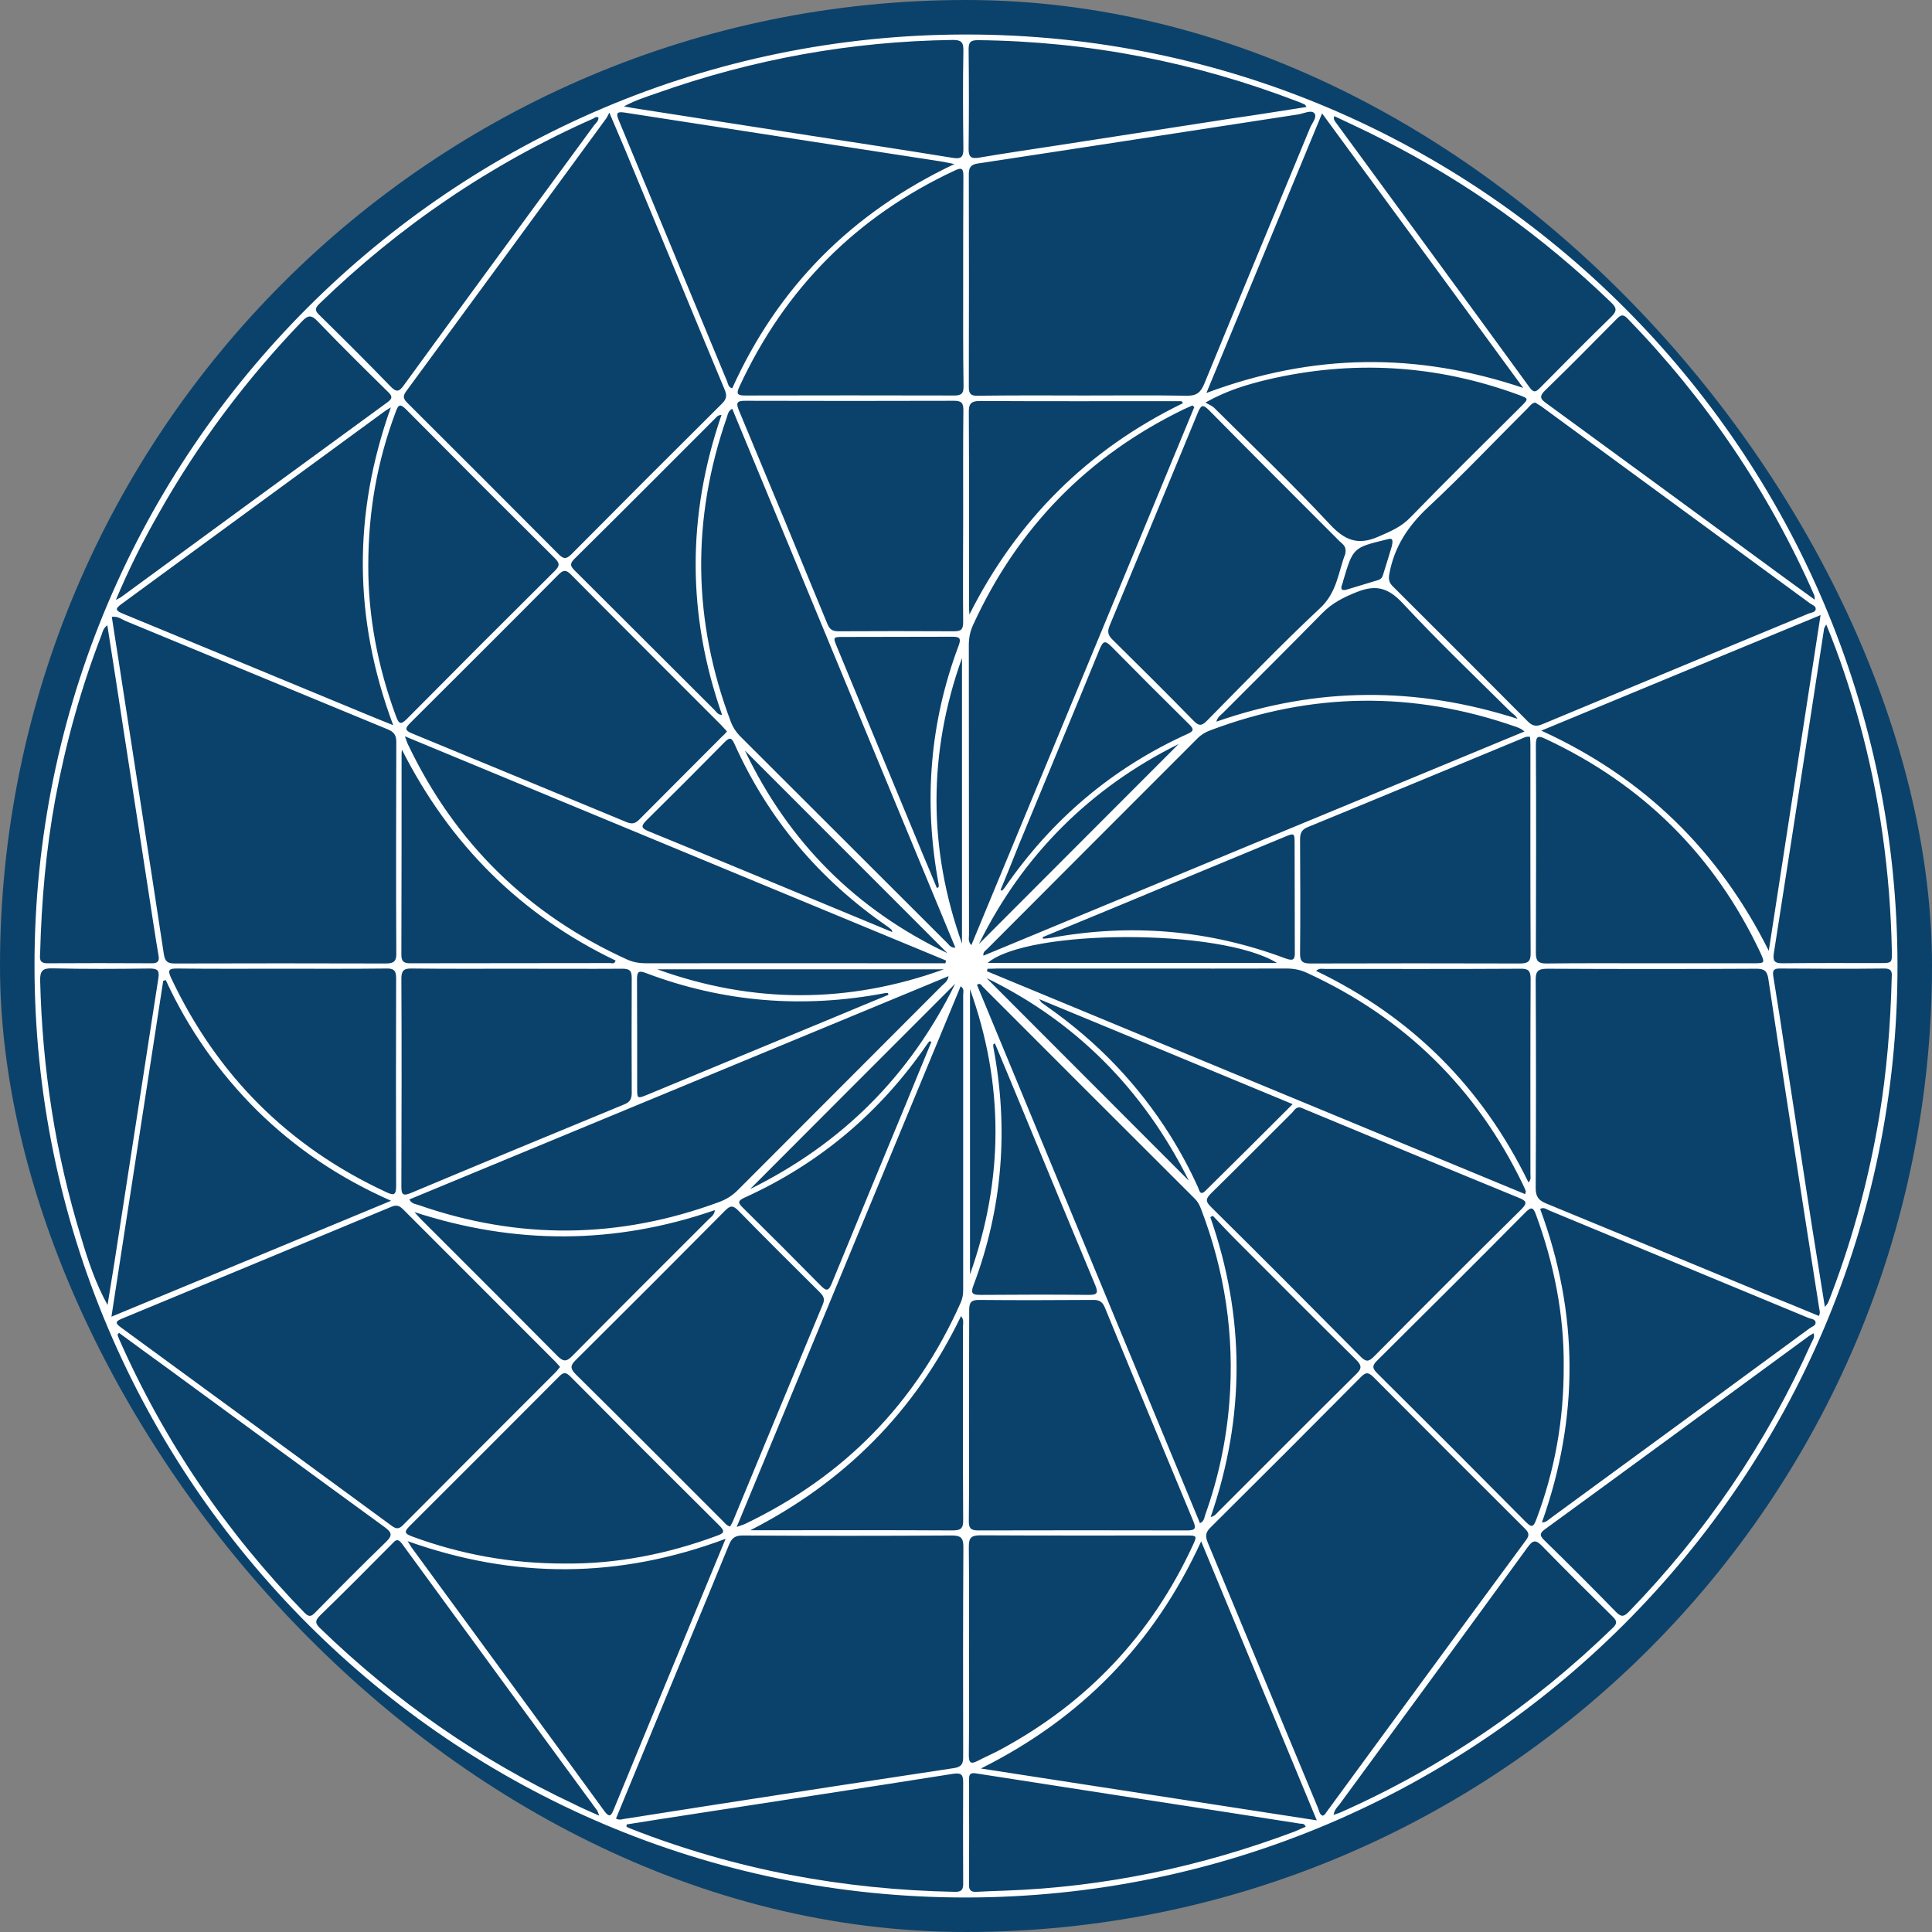
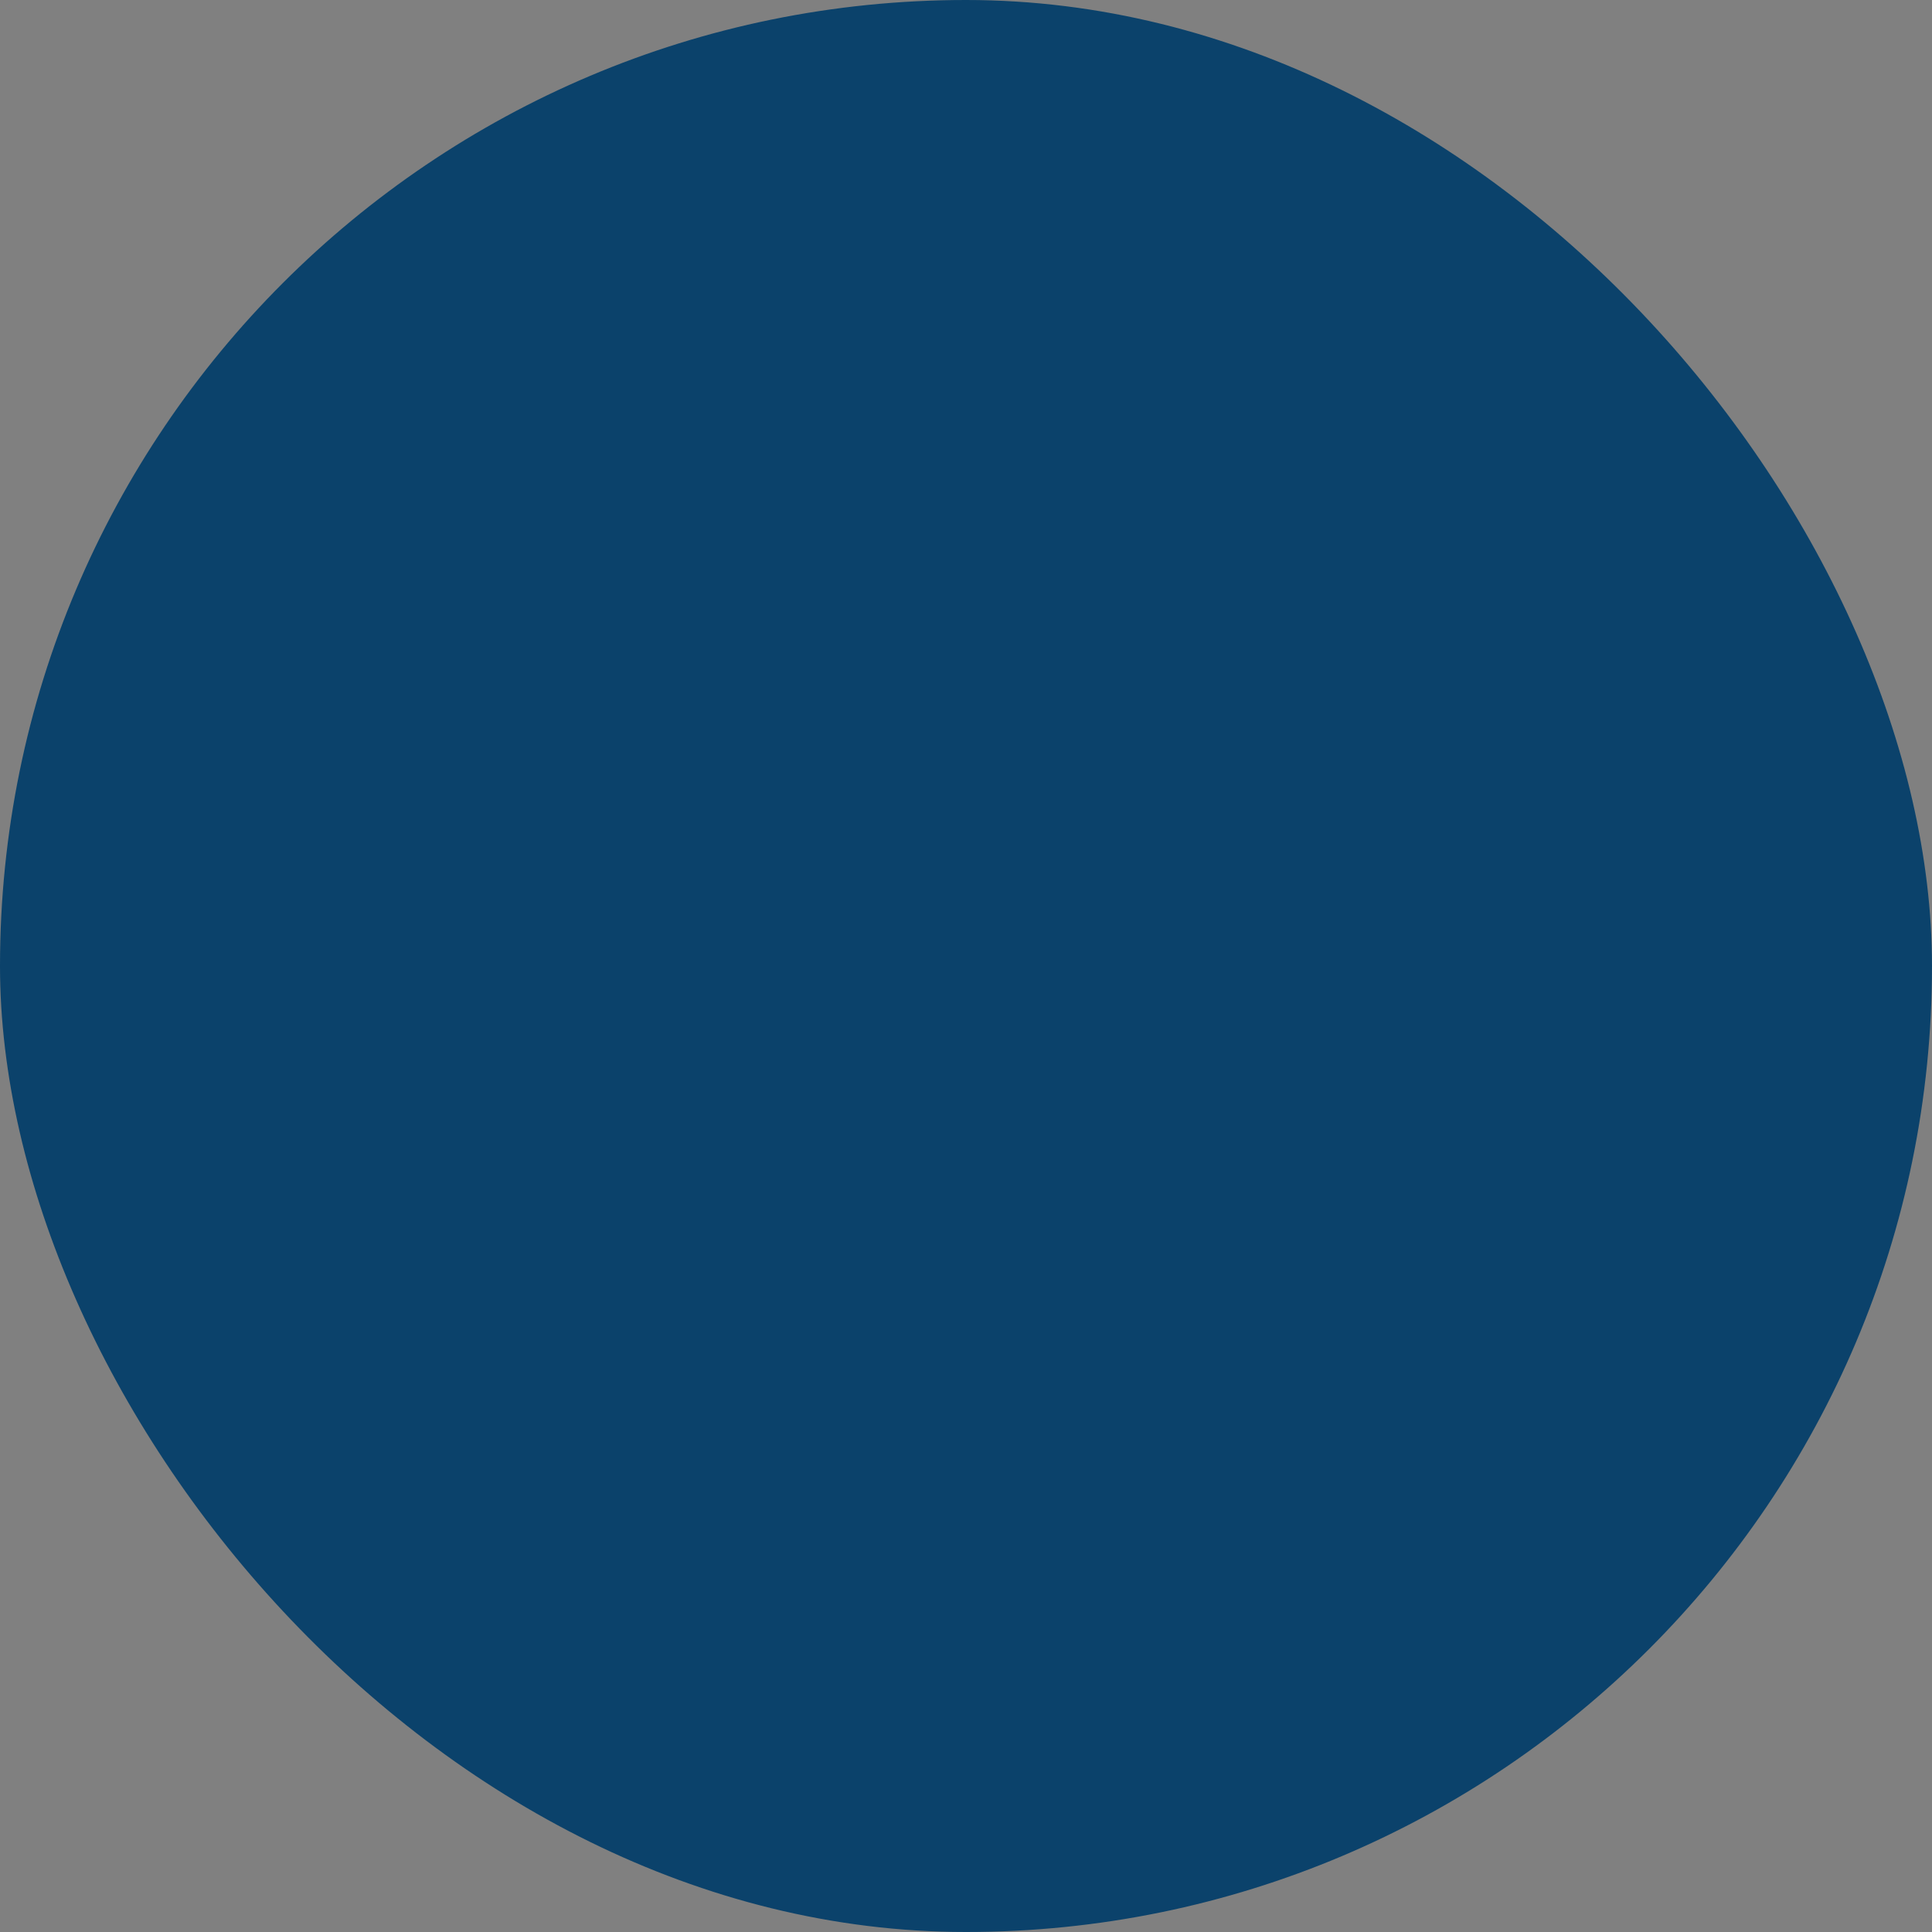
<svg xmlns="http://www.w3.org/2000/svg" width="56" height="56" viewBox="0 0 56 56" fill="none">
  <rect x="0" y="0" width="56" height="56" fill="#808080" stroke="none" />
  <rect width="56" height="56" rx="28" fill="#0B426B" />
  <g clip-path="url(#clip0_1302_3166)">
-     <path d="M27.997 55C13.136 55.006 1.006 42.881 1 27.994C0.994 13.108 13.118 0.994 28.02 1C42.898 1.006 55 13.119 55 28.006C55 42.875 42.882 54.989 27.997 55ZM17.854 52.713C17.956 52.764 18.018 52.735 18.08 52.724C18.972 52.583 19.858 52.447 20.75 52.306C23.047 51.95 25.35 51.595 27.647 51.25C27.867 51.216 27.918 51.132 27.918 50.928C27.913 48.895 27.913 46.868 27.924 44.835C27.924 44.575 27.845 44.507 27.591 44.507C25.57 44.519 23.549 44.519 21.529 44.507C21.32 44.507 21.218 44.569 21.134 44.767C20.439 46.472 19.728 48.167 19.028 49.867C18.639 50.815 18.249 51.758 17.854 52.713ZM3.241 17.88C3.297 18.236 3.348 18.586 3.405 18.936C3.85 21.839 4.308 24.741 4.748 27.65C4.782 27.87 4.855 27.927 5.07 27.927C7.107 27.921 9.151 27.921 11.188 27.927C11.42 27.927 11.493 27.859 11.487 27.627C11.476 25.588 11.482 23.544 11.487 21.506C11.487 21.302 11.414 21.212 11.233 21.138C8.699 20.094 6.17 19.043 3.636 17.998C3.517 17.942 3.41 17.857 3.241 17.88ZM17.662 3.265C17.617 3.355 17.6 3.389 17.583 3.417C15.647 6.06 13.711 8.709 11.77 11.346C11.651 11.51 11.713 11.583 11.826 11.696C13.282 13.147 14.739 14.604 16.189 16.061C16.336 16.214 16.421 16.208 16.567 16.061C18.018 14.599 19.468 13.147 20.93 11.696C21.072 11.555 21.072 11.447 20.998 11.278C20.033 8.968 19.079 6.647 18.119 4.338C17.978 4.004 17.837 3.671 17.662 3.265ZM52.72 38.143C52.77 38.052 52.742 37.99 52.731 37.928C52.59 37.036 52.454 36.149 52.313 35.257C51.958 32.964 51.602 30.677 51.258 28.384C51.224 28.147 51.145 28.079 50.908 28.079C48.887 28.09 46.866 28.09 44.846 28.079C44.563 28.079 44.507 28.169 44.513 28.429C44.524 30.434 44.524 32.433 44.513 34.438C44.513 34.686 44.597 34.794 44.818 34.884C46.951 35.759 49.085 36.646 51.218 37.527C51.721 37.73 52.223 37.934 52.72 38.143ZM38.332 52.628C38.4 52.617 38.422 52.56 38.451 52.521C40.375 49.895 42.3 47.263 44.236 44.637C44.36 44.473 44.287 44.394 44.18 44.287C42.723 42.836 41.267 41.379 39.817 39.922C39.67 39.775 39.591 39.763 39.444 39.916C37.993 41.379 36.543 42.83 35.081 44.281C34.945 44.417 34.934 44.524 35.002 44.699C36.074 47.274 37.136 49.85 38.208 52.419C38.236 52.492 38.247 52.589 38.332 52.628ZM16.234 39.622C16.183 39.566 16.144 39.515 16.099 39.47C14.631 38.001 13.164 36.533 11.696 35.065C11.595 34.963 11.515 34.912 11.357 34.974C8.75 36.059 6.142 37.143 3.534 38.222C3.325 38.306 3.348 38.363 3.512 38.481C6.131 40.396 8.744 42.31 11.352 44.225C11.482 44.321 11.561 44.326 11.679 44.208C13.152 42.728 14.626 41.254 16.099 39.78C16.15 39.73 16.183 39.679 16.234 39.622ZM31.44 11.464C32.428 11.464 33.416 11.453 34.398 11.47C34.68 11.476 34.799 11.38 34.906 11.126C35.922 8.652 36.949 6.184 37.971 3.711C38.027 3.569 38.191 3.394 38.095 3.281C38.005 3.18 37.796 3.287 37.638 3.315C34.539 3.79 31.446 4.27 28.347 4.738C28.155 4.767 28.082 4.84 28.082 5.043C28.087 7.105 28.087 9.16 28.082 11.222C28.082 11.425 28.15 11.476 28.341 11.47C29.374 11.459 30.407 11.459 31.44 11.464ZM44.501 11.668C44.394 11.685 44.343 11.769 44.276 11.837C43.316 12.792 42.385 13.78 41.397 14.7C40.816 15.243 40.42 15.841 40.274 16.615C40.24 16.784 40.257 16.886 40.381 17.005C41.685 18.303 42.989 19.608 44.287 20.913C44.422 21.048 44.53 21.065 44.705 20.992C47.279 19.919 49.852 18.851 52.426 17.784C52.499 17.756 52.618 17.75 52.629 17.66C52.641 17.564 52.528 17.535 52.466 17.49C49.869 15.587 47.267 13.678 44.671 11.775C44.609 11.741 44.558 11.702 44.501 11.668ZM27.404 27.921C27.41 27.893 27.416 27.87 27.422 27.842C22.212 25.684 17.002 23.527 11.736 21.342C11.787 21.472 11.798 21.528 11.826 21.579C13.186 24.431 15.303 26.509 18.182 27.814C18.357 27.893 18.537 27.921 18.729 27.921C21.388 27.915 24.046 27.921 26.705 27.921C26.936 27.921 27.168 27.921 27.404 27.921ZM21.354 44.259C21.483 44.214 21.54 44.197 21.591 44.174C24.458 42.802 26.552 40.673 27.845 37.759C27.896 37.646 27.918 37.527 27.918 37.403C27.918 34.545 27.918 31.688 27.918 28.83C27.918 28.757 27.958 28.666 27.845 28.587C25.689 33.8 23.532 38.995 21.354 44.259ZM21.224 11.848C21.105 11.911 21.094 12.018 21.066 12.103C20.039 15.056 20.078 17.998 21.184 20.924C21.241 21.076 21.326 21.206 21.438 21.325C23.448 23.33 25.452 25.334 27.461 27.339C27.512 27.39 27.557 27.475 27.692 27.469C25.531 22.245 23.38 17.05 21.224 11.848ZM44.191 21.201C44.129 21.161 44.106 21.138 44.084 21.127C44.022 21.099 43.965 21.071 43.903 21.054C40.951 20.026 38.01 20.065 35.087 21.167C34.945 21.218 34.821 21.291 34.708 21.404C32.676 23.437 30.644 25.47 28.612 27.509C28.567 27.554 28.488 27.588 28.505 27.701C33.726 25.532 38.936 23.375 44.191 21.201ZM34.782 44.151C34.906 44.095 34.906 43.988 34.934 43.908C35.312 42.852 35.544 41.768 35.634 40.644C35.786 38.713 35.504 36.844 34.81 35.036C34.77 34.929 34.72 34.833 34.635 34.748C32.58 32.699 30.526 30.643 28.477 28.593C28.443 28.559 28.409 28.474 28.319 28.548C30.475 33.749 32.626 38.95 34.782 44.151ZM27.495 28.294C22.268 30.456 17.07 32.614 11.866 34.766C11.933 34.895 12.035 34.895 12.12 34.924C15.043 35.946 17.95 35.912 20.851 34.839C21.06 34.76 21.23 34.653 21.388 34.494C23.358 32.518 25.333 30.547 27.303 28.57C27.371 28.503 27.467 28.452 27.495 28.294ZM28.624 28.079C28.618 28.102 28.612 28.13 28.607 28.152C33.805 30.304 39.004 32.461 44.208 34.613C44.219 34.556 44.23 34.54 44.225 34.523C44.197 34.455 44.168 34.382 44.135 34.319C42.785 31.529 40.703 29.497 37.892 28.203C37.7 28.113 37.508 28.073 37.294 28.073C34.494 28.079 31.694 28.073 28.9 28.073C28.804 28.079 28.714 28.079 28.624 28.079ZM34.618 11.798C34.601 11.781 34.579 11.769 34.562 11.752C34.477 11.792 34.392 11.826 34.308 11.866C31.531 13.215 29.499 15.293 28.212 18.1C28.121 18.292 28.082 18.484 28.082 18.699C28.087 21.5 28.082 24.301 28.087 27.102C28.087 27.187 28.054 27.288 28.155 27.396C30.317 22.189 32.468 16.993 34.618 11.798ZM27.918 14.966C27.918 13.944 27.913 12.916 27.924 11.894C27.924 11.69 27.879 11.617 27.659 11.617C25.638 11.623 23.623 11.623 21.602 11.617C21.388 11.617 21.32 11.651 21.41 11.877C22.274 13.944 23.132 16.016 23.984 18.089C24.046 18.241 24.131 18.298 24.294 18.298C25.412 18.292 26.53 18.292 27.647 18.298C27.85 18.298 27.918 18.253 27.918 18.032C27.907 17.016 27.918 15.988 27.918 14.966ZM44.349 21.359C44.247 21.336 44.174 21.381 44.095 21.415C42.035 22.268 39.975 23.126 37.909 23.973C37.728 24.047 37.683 24.148 37.683 24.335C37.689 25.436 37.694 26.532 37.683 27.633C37.677 27.881 37.768 27.927 37.993 27.927C40.014 27.921 42.029 27.921 44.05 27.927C44.293 27.927 44.372 27.87 44.366 27.616C44.355 25.617 44.36 23.612 44.36 21.613C44.36 21.528 44.355 21.443 44.349 21.359ZM21.162 44.247C21.19 44.197 21.218 44.151 21.241 44.101C22.11 42.005 22.974 39.905 23.849 37.809C23.922 37.64 23.86 37.555 23.753 37.448C22.968 36.669 22.178 35.884 21.404 35.093C21.252 34.941 21.173 34.929 21.015 35.093C19.581 36.539 18.136 37.984 16.691 39.419C16.528 39.577 16.522 39.667 16.691 39.837C18.114 41.243 19.525 42.66 20.942 44.078C21.004 44.134 21.055 44.219 21.162 44.247ZM21.072 21.201C21.015 21.138 20.964 21.082 20.913 21.026C19.457 19.568 18.001 18.117 16.55 16.654C16.415 16.519 16.336 16.508 16.195 16.649C14.767 18.089 13.327 19.523 11.888 20.958C11.741 21.105 11.73 21.172 11.939 21.257C14.01 22.11 16.087 22.968 18.153 23.826C18.306 23.889 18.402 23.883 18.526 23.759C19.327 22.951 20.134 22.149 20.936 21.342C20.981 21.308 21.021 21.257 21.072 21.201ZM37.689 32.1C37.564 32.083 37.519 32.179 37.457 32.247C36.673 33.026 35.894 33.817 35.103 34.59C34.951 34.743 34.934 34.822 35.098 34.98C36.554 36.42 37.999 37.871 39.438 39.323C39.585 39.47 39.664 39.481 39.817 39.328C41.239 37.894 42.667 36.465 44.101 35.048C44.287 34.861 44.236 34.805 44.027 34.72C41.961 33.873 39.901 33.015 37.841 32.162C37.79 32.139 37.739 32.117 37.689 32.1ZM14.976 28.079C13.96 28.079 12.944 28.085 11.933 28.073C11.696 28.068 11.634 28.141 11.634 28.373C11.645 30.378 11.64 32.377 11.634 34.382C11.634 34.613 11.668 34.681 11.911 34.579C13.971 33.715 16.031 32.862 18.097 32.01C18.266 31.942 18.311 31.846 18.311 31.676C18.306 30.57 18.306 29.457 18.311 28.35C18.311 28.141 18.255 28.079 18.041 28.079C17.024 28.085 15.997 28.079 14.976 28.079ZM28.087 41.011C28.087 42.034 28.093 43.061 28.082 44.084C28.082 44.287 28.127 44.36 28.347 44.36C30.368 44.355 32.389 44.355 34.409 44.36C34.646 44.36 34.675 44.304 34.59 44.095C33.732 42.034 32.874 39.972 32.027 37.905C31.96 37.742 31.875 37.679 31.7 37.679C30.594 37.685 29.482 37.691 28.375 37.679C28.15 37.679 28.093 37.753 28.093 37.968C28.093 38.984 28.087 40.001 28.087 41.011ZM38.992 16.061C39.043 15.841 38.919 15.773 38.834 15.694C37.57 14.424 36.294 13.159 35.036 11.882C34.855 11.702 34.81 11.758 34.725 11.95C33.873 14.011 33.021 16.078 32.163 18.134C32.089 18.315 32.118 18.416 32.253 18.546C33.043 19.326 33.828 20.105 34.601 20.896C34.748 21.042 34.827 21.048 34.979 20.896C36.063 19.8 37.13 18.688 38.253 17.637C38.761 17.174 38.795 16.558 38.992 16.061ZM4.804 28.407C4.782 28.412 4.759 28.424 4.731 28.429C4.234 31.659 3.738 34.884 3.23 38.165C5.944 37.041 8.603 35.94 11.335 34.805C9.828 34.139 8.563 33.28 7.452 32.19C6.345 31.089 5.459 29.83 4.804 28.407ZM11.397 21.02C10.24 17.925 10.229 14.898 11.329 11.809C11.216 11.877 11.171 11.905 11.126 11.939C8.592 13.791 6.063 15.649 3.529 17.502C3.331 17.648 3.337 17.694 3.568 17.79C5.928 18.761 8.287 19.738 10.646 20.715C10.872 20.811 11.104 20.901 11.397 21.02ZM21.032 44.603C17.939 45.761 14.908 45.772 11.815 44.671C11.882 44.773 11.905 44.818 11.928 44.852C13.79 47.399 15.659 49.94 17.515 52.492C17.674 52.707 17.719 52.617 17.792 52.442C18.605 50.465 19.423 48.489 20.242 46.512C20.496 45.896 20.75 45.281 21.032 44.603ZM44.693 44.129C44.818 44.129 44.88 44.05 44.953 43.999C47.453 42.169 49.954 40.339 52.449 38.504C52.517 38.453 52.646 38.425 52.624 38.318C52.607 38.233 52.488 38.227 52.415 38.199C49.914 37.16 47.408 36.121 44.908 35.087C44.829 35.053 44.75 34.98 44.642 35.042C45.76 38.058 45.777 41.085 44.693 44.129ZM27.664 4.755C27.489 4.722 27.388 4.699 27.292 4.682C25.988 4.479 24.678 4.281 23.374 4.078C21.625 3.807 19.869 3.536 18.119 3.265C17.899 3.231 17.837 3.259 17.939 3.496C18.989 6.015 20.027 8.539 21.077 11.058C21.105 11.131 21.111 11.227 21.224 11.255C22.55 8.319 24.684 6.167 27.664 4.755ZM38.168 52.764C37.045 50.053 35.944 47.393 34.816 44.677C33.444 47.67 31.316 49.821 28.432 51.261C31.666 51.758 34.895 52.261 38.168 52.764ZM44.151 11.244C42.221 8.607 40.291 5.97 38.321 3.287C37.198 6.003 36.097 8.663 34.968 11.391C38.056 10.233 41.081 10.211 44.151 11.244ZM44.676 21.178C47.668 22.545 49.824 24.674 51.269 27.559C51.766 24.335 52.263 21.105 52.77 17.829C50.056 18.947 47.403 20.049 44.676 21.178ZM47.832 27.921C48.825 27.921 49.824 27.921 50.818 27.921C51.162 27.921 51.162 27.915 51.021 27.605C49.694 24.792 47.617 22.737 44.806 21.421C44.603 21.325 44.518 21.314 44.518 21.59C44.53 23.601 44.524 25.611 44.518 27.622C44.518 27.853 44.586 27.927 44.818 27.927C45.822 27.915 46.827 27.921 47.832 27.921ZM16.404 45.32C17.86 45.332 19.344 45.049 20.784 44.513C20.97 44.445 21.032 44.4 20.857 44.225C19.412 42.79 17.967 41.345 16.533 39.899C16.398 39.763 16.325 39.775 16.2 39.905C14.761 41.35 13.322 42.79 11.877 44.23C11.713 44.394 11.719 44.451 11.944 44.535C13.356 45.055 14.818 45.326 16.404 45.32ZM27.918 8.178C27.918 7.156 27.918 6.128 27.924 5.106C27.924 4.897 27.89 4.84 27.675 4.942C24.831 6.269 22.753 8.358 21.433 11.205C21.331 11.425 21.376 11.464 21.608 11.464C23.628 11.459 25.643 11.459 27.664 11.464C27.884 11.464 27.929 11.391 27.929 11.193C27.913 10.188 27.918 9.183 27.918 8.178ZM45.325 39.594C45.337 38.126 45.049 36.64 44.518 35.2C44.445 35.003 44.389 34.969 44.225 35.133C42.797 36.573 41.358 38.007 39.918 39.436C39.788 39.566 39.76 39.645 39.907 39.792C41.352 41.226 42.797 42.672 44.23 44.117C44.406 44.293 44.451 44.253 44.53 44.044C45.06 42.638 45.331 41.175 45.325 39.594ZM8.151 28.079C7.147 28.079 6.142 28.085 5.137 28.073C4.929 28.073 4.844 28.096 4.951 28.328C6.283 31.163 8.36 33.241 11.199 34.556C11.414 34.658 11.482 34.641 11.482 34.382C11.476 32.371 11.476 30.36 11.482 28.35C11.482 28.119 11.403 28.068 11.194 28.073C10.178 28.085 9.167 28.079 8.151 28.079ZM10.675 16.389C10.669 17.846 10.945 19.32 11.476 20.754C11.555 20.969 11.606 21.031 11.798 20.834C13.22 19.399 14.648 17.97 16.082 16.547C16.234 16.395 16.223 16.321 16.076 16.174C14.637 14.746 13.203 13.311 11.775 11.871C11.611 11.707 11.549 11.707 11.47 11.939C10.94 13.351 10.675 14.808 10.675 16.389ZM28.087 47.834C28.087 47.907 28.087 47.986 28.087 48.059C28.087 48.997 28.093 49.94 28.082 50.877C28.082 51.098 28.138 51.143 28.336 51.041C28.562 50.923 28.793 50.827 29.019 50.702C31.525 49.347 33.376 47.382 34.573 44.795C34.703 44.513 34.697 44.507 34.381 44.507C32.389 44.507 30.396 44.513 28.409 44.502C28.138 44.502 28.082 44.586 28.082 44.84C28.093 45.846 28.087 46.84 28.087 47.834ZM34.94 11.668C35.03 11.724 35.132 11.758 35.205 11.832C36.323 12.944 37.468 14.04 38.541 15.192C38.975 15.661 39.359 15.819 39.958 15.553C40.296 15.406 40.612 15.277 40.878 15C41.933 13.915 43.011 12.854 44.084 11.786C44.315 11.555 44.315 11.555 44.01 11.442C41.628 10.567 39.196 10.425 36.723 11.007C36.142 11.148 35.561 11.318 34.94 11.668ZM18.165 52.882C18.165 52.905 18.159 52.927 18.159 52.95C18.198 52.967 18.238 52.989 18.283 53.006C21.303 54.192 24.441 54.774 27.681 54.836C27.901 54.842 27.924 54.734 27.918 54.565C27.913 53.599 27.913 52.628 27.918 51.662C27.918 51.442 27.867 51.38 27.63 51.414C25.136 51.809 22.646 52.188 20.151 52.572C19.491 52.673 18.831 52.775 18.165 52.882ZM52.934 18.1C52.895 18.179 52.872 18.202 52.872 18.224C52.737 19.105 52.601 19.986 52.466 20.867C52.116 23.121 51.771 25.374 51.416 27.627C51.382 27.853 51.433 27.921 51.664 27.921C52.601 27.91 53.544 27.915 54.481 27.915C54.842 27.915 54.842 27.915 54.836 27.565C54.791 25.3 54.486 23.076 53.882 20.89C53.623 19.964 53.324 19.043 52.934 18.1ZM3.111 18.123C2.992 18.213 2.976 18.309 2.947 18.394C2.349 19.936 1.909 21.528 1.604 23.154C1.333 24.628 1.203 26.114 1.164 27.61C1.158 27.757 1.119 27.921 1.367 27.921C2.383 27.915 3.399 27.915 4.409 27.921C4.579 27.921 4.624 27.853 4.595 27.695C4.545 27.418 4.505 27.142 4.46 26.859C4.167 24.967 3.879 23.075 3.585 21.184C3.433 20.178 3.275 19.168 3.111 18.123ZM18.086 3.084C18.277 3.118 18.413 3.146 18.549 3.163C20.208 3.423 21.867 3.677 23.527 3.937C24.887 4.146 26.253 4.354 27.613 4.575C27.879 4.62 27.929 4.535 27.924 4.287C27.913 3.349 27.907 2.406 27.924 1.469C27.929 1.22 27.862 1.158 27.613 1.158C24.667 1.198 21.811 1.717 19.04 2.7C18.735 2.807 18.419 2.903 18.086 3.084ZM52.895 37.883C52.957 37.804 52.974 37.787 52.985 37.764C53.025 37.668 53.064 37.572 53.098 37.476C53.724 35.822 54.176 34.122 54.469 32.377C54.69 31.049 54.797 29.711 54.831 28.373C54.836 28.226 54.87 28.073 54.622 28.073C53.606 28.085 52.596 28.079 51.58 28.073C51.404 28.073 51.376 28.141 51.399 28.294C51.523 29.05 51.642 29.813 51.755 30.575C52.008 32.224 52.263 33.873 52.517 35.522C52.641 36.29 52.765 37.058 52.895 37.883ZM3.117 37.826C3.179 37.431 3.246 37.036 3.309 36.64C3.738 33.879 4.161 31.117 4.59 28.356C4.629 28.113 4.55 28.073 4.336 28.073C3.399 28.085 2.456 28.09 1.519 28.068C1.237 28.062 1.158 28.136 1.164 28.424C1.226 30.959 1.604 33.45 2.355 35.878C2.552 36.544 2.772 37.2 3.117 37.826ZM37.847 52.95C37.807 52.848 37.739 52.865 37.689 52.86C36.131 52.617 34.579 52.374 33.021 52.137C31.457 51.894 29.888 51.651 28.325 51.408C28.189 51.386 28.087 51.374 28.087 51.566C28.093 52.589 28.093 53.616 28.087 54.639C28.087 54.785 28.144 54.842 28.291 54.836C28.562 54.819 28.833 54.814 29.109 54.802C32.01 54.701 34.816 54.108 37.531 53.086C37.632 53.04 37.739 52.995 37.847 52.95ZM38.676 3.366C38.642 3.457 38.682 3.49 38.705 3.53C40.584 6.099 42.469 8.663 44.343 11.239C44.462 11.402 44.53 11.351 44.642 11.239C45.325 10.55 46.003 9.861 46.697 9.189C46.883 9.008 46.861 8.918 46.686 8.754C44.71 6.851 42.509 5.269 40.059 4.033C39.608 3.801 39.139 3.586 38.676 3.366ZM17.346 3.406C17.279 3.366 17.233 3.417 17.188 3.44C14.219 4.755 11.583 6.551 9.252 8.81C9.105 8.951 9.145 9.025 9.269 9.143C9.958 9.821 10.646 10.504 11.318 11.199C11.487 11.374 11.566 11.363 11.707 11.165C13.536 8.652 15.376 6.15 17.216 3.637C17.267 3.569 17.352 3.513 17.346 3.406ZM37.869 3.101C37.847 3.061 37.835 3.044 37.824 3.033C37.768 3.005 37.706 2.977 37.644 2.954C34.652 1.802 31.553 1.198 28.347 1.164C28.133 1.164 28.076 1.22 28.076 1.429C28.087 2.389 28.087 3.349 28.076 4.304C28.071 4.552 28.15 4.609 28.381 4.569C29.149 4.439 29.922 4.326 30.69 4.208C32.36 3.948 34.031 3.694 35.696 3.434C36.419 3.332 37.141 3.214 37.869 3.101ZM52.601 17.383C52.596 17.293 52.596 17.27 52.59 17.259C51.269 14.254 49.457 11.583 47.171 9.228C47.036 9.087 46.962 9.143 46.855 9.251C46.172 9.94 45.495 10.629 44.801 11.301C44.597 11.493 44.648 11.572 44.846 11.707C47.081 13.339 49.316 14.977 51.546 16.615C51.879 16.863 52.223 17.106 52.601 17.383ZM3.359 17.389C3.461 17.332 3.495 17.321 3.523 17.298C6.091 15.418 8.654 13.537 11.228 11.662C11.403 11.538 11.357 11.464 11.233 11.346C10.55 10.674 9.867 10.002 9.207 9.313C9.026 9.121 8.925 9.132 8.75 9.318C7.135 11.001 5.747 12.848 4.601 14.881C4.155 15.661 3.743 16.474 3.359 17.389ZM17.369 52.628C17.329 52.526 17.324 52.498 17.307 52.476C15.421 49.9 13.531 47.325 11.651 44.744C11.521 44.569 11.453 44.654 11.357 44.756C10.669 45.45 9.98 46.145 9.28 46.823C9.111 46.986 9.145 47.071 9.297 47.212C11.47 49.313 13.914 51.013 16.652 52.3C16.866 52.408 17.087 52.504 17.369 52.628ZM38.654 52.605C38.744 52.572 38.795 52.56 38.846 52.538C41.803 51.227 44.434 49.432 46.754 47.178C46.9 47.037 46.849 46.964 46.737 46.851C46.054 46.179 45.371 45.501 44.705 44.818C44.518 44.626 44.434 44.631 44.276 44.852C42.464 47.342 40.641 49.827 38.818 52.312C38.761 52.38 38.682 52.453 38.654 52.605ZM3.45 38.634C3.433 38.651 3.421 38.668 3.405 38.685C3.421 38.724 3.433 38.769 3.45 38.809C4.759 41.779 6.56 44.417 8.823 46.743C8.947 46.868 9.015 46.868 9.134 46.743C9.811 46.054 10.494 45.366 11.188 44.694C11.386 44.502 11.357 44.417 11.149 44.264C9.038 42.728 6.932 41.181 4.827 39.639C4.37 39.306 3.907 38.973 3.45 38.634ZM52.567 38.645C52.499 38.685 52.437 38.719 52.381 38.764C49.852 40.616 47.324 42.474 44.789 44.321C44.614 44.445 44.631 44.519 44.772 44.654C45.472 45.337 46.161 46.026 46.844 46.727C47.002 46.885 47.075 46.856 47.216 46.715C49.435 44.428 51.201 41.836 52.505 38.922C52.539 38.843 52.612 38.769 52.567 38.645ZM11.651 21.731C11.645 21.777 11.64 21.816 11.64 21.861C11.64 23.798 11.64 25.735 11.634 27.672C11.634 27.876 11.707 27.921 11.899 27.921C13.824 27.915 15.749 27.921 17.679 27.915C17.736 27.915 17.815 27.955 17.843 27.842C15.088 26.52 13.04 24.476 11.651 21.731ZM27.856 38.148C26.524 40.915 24.475 42.96 21.749 44.355C21.839 44.355 21.935 44.355 22.025 44.355C23.888 44.355 25.745 44.349 27.608 44.36C27.856 44.36 27.924 44.298 27.918 44.05C27.907 42.181 27.913 40.311 27.913 38.442C27.913 38.352 27.946 38.255 27.856 38.148ZM20.913 12.029C20.806 12.029 20.778 12.08 20.738 12.12C19.378 13.481 18.018 14.847 16.646 16.203C16.483 16.366 16.562 16.44 16.68 16.558C18.023 17.897 19.367 19.241 20.71 20.579C20.767 20.636 20.806 20.721 20.93 20.721C19.914 17.829 19.909 14.943 20.913 12.029ZM35.092 43.971C35.211 43.948 35.256 43.875 35.307 43.824C36.644 42.491 37.971 41.153 39.314 39.825C39.489 39.656 39.461 39.566 39.303 39.408C38.14 38.261 36.989 37.103 35.832 35.946C35.6 35.714 35.38 35.477 35.154 35.24C35.132 35.251 35.109 35.268 35.081 35.279C36.091 38.171 36.097 41.057 35.092 43.971ZM12.012 35.133C12.074 35.2 12.136 35.268 12.198 35.336C13.519 36.657 14.846 37.979 16.161 39.306C16.325 39.47 16.415 39.475 16.579 39.312C17.894 37.984 19.22 36.663 20.541 35.342C20.609 35.274 20.705 35.223 20.721 35.076C17.815 36.081 14.925 36.081 12.012 35.133ZM28.099 17.812C29.482 15.068 31.531 13.029 34.291 11.685C34.274 11.668 34.263 11.645 34.245 11.628C34.172 11.628 34.099 11.628 34.02 11.628C32.151 11.628 30.277 11.634 28.409 11.623C28.15 11.623 28.076 11.696 28.082 11.956C28.093 13.825 28.087 15.7 28.087 17.569C28.087 17.643 28.093 17.727 28.099 17.812ZM44.304 34.274C44.389 34.184 44.36 34.105 44.36 34.037C44.36 32.151 44.355 30.259 44.366 28.373C44.366 28.136 44.298 28.073 44.067 28.079C42.182 28.09 40.291 28.085 38.406 28.085C38.326 28.085 38.242 28.056 38.146 28.141C40.912 29.468 42.961 31.513 44.304 34.274ZM35.256 20.918C38.163 19.902 41.053 19.896 43.982 20.834C43.931 20.726 43.83 20.681 43.762 20.608C42.723 19.58 41.662 18.563 40.663 17.49C40.257 17.055 39.907 16.931 39.337 17.157C38.953 17.309 38.62 17.473 38.326 17.773C37.373 18.744 36.407 19.704 35.442 20.67C35.38 20.732 35.295 20.777 35.256 20.918ZM27.156 25.741C27.173 25.73 27.19 25.724 27.207 25.713C27.207 25.684 27.213 25.656 27.207 25.628C26.767 23.267 26.942 20.958 27.788 18.71C27.873 18.484 27.794 18.456 27.602 18.456C26.552 18.462 25.497 18.456 24.447 18.462C24.142 18.462 24.142 18.467 24.261 18.755C25.102 20.788 25.948 22.827 26.789 24.86C26.913 25.154 27.038 25.447 27.156 25.741ZM25.751 28.836C25.745 28.819 25.745 28.802 25.739 28.785C25.711 28.785 25.683 28.779 25.66 28.785C23.29 29.237 20.976 29.056 18.718 28.203C18.515 28.124 18.464 28.164 18.464 28.378C18.469 29.429 18.469 30.479 18.469 31.535C18.469 31.851 18.469 31.851 18.774 31.727C20.592 30.976 22.409 30.219 24.227 29.468C24.735 29.254 25.243 29.045 25.751 28.836ZM30.221 27.164C30.227 27.181 30.227 27.192 30.232 27.209C30.306 27.204 30.373 27.198 30.447 27.187C32.772 26.758 35.047 26.95 37.26 27.78C37.519 27.876 37.536 27.785 37.531 27.571C37.525 26.537 37.531 25.504 37.525 24.47C37.525 24.143 37.525 24.137 37.226 24.261C35.572 24.945 33.913 25.634 32.259 26.323C31.587 26.599 30.904 26.882 30.221 27.164ZM28.838 30.242C28.821 30.253 28.804 30.259 28.793 30.27C28.793 30.298 28.787 30.327 28.793 30.355C29.239 32.71 29.064 35.008 28.217 37.256C28.121 37.504 28.2 37.533 28.426 37.533C29.47 37.527 30.515 37.521 31.553 37.533C31.835 37.538 31.83 37.454 31.739 37.233C31.056 35.596 30.379 33.958 29.702 32.32C29.414 31.62 29.126 30.931 28.838 30.242ZM25.864 27.017C25.847 26.972 25.852 26.961 25.847 26.955C25.813 26.927 25.779 26.893 25.739 26.865C23.764 25.509 22.268 23.747 21.286 21.556C21.196 21.353 21.128 21.387 20.998 21.517C20.253 22.273 19.502 23.025 18.746 23.77C18.577 23.939 18.571 24.002 18.808 24.098C20.716 24.877 22.624 25.673 24.532 26.464C24.966 26.645 25.401 26.825 25.864 27.017ZM29.002 25.797C29.013 25.803 29.03 25.814 29.041 25.82C29.07 25.786 29.104 25.758 29.126 25.724C30.486 23.753 32.242 22.257 34.432 21.268C34.612 21.189 34.601 21.127 34.471 20.997C33.715 20.252 32.964 19.501 32.219 18.744C32.033 18.558 31.977 18.575 31.875 18.812C31.102 20.704 30.311 22.595 29.532 24.487C29.363 24.916 29.183 25.357 29.002 25.797ZM37.468 32.004C35.008 30.982 32.592 29.982 30.119 28.96C30.176 29.039 30.182 29.056 30.198 29.067C30.261 29.113 30.323 29.158 30.379 29.197C31.802 30.197 32.987 31.428 33.913 32.902C34.217 33.388 34.488 33.89 34.725 34.415C34.765 34.5 34.782 34.675 34.945 34.511C35.775 33.693 36.599 32.874 37.468 32.004ZM26.998 30.197C26.981 30.191 26.964 30.186 26.942 30.18C26.919 30.208 26.891 30.236 26.874 30.265C25.519 32.241 23.753 33.732 21.568 34.72C21.359 34.816 21.41 34.884 21.534 35.008C22.291 35.754 23.041 36.505 23.787 37.262C23.967 37.448 24.023 37.408 24.114 37.188C24.819 35.471 25.531 33.755 26.242 32.038C26.496 31.422 26.744 30.807 26.998 30.197ZM37.011 27.91C35.386 26.904 29.787 26.921 28.629 27.91C31.412 27.91 34.178 27.91 37.011 27.91ZM28.375 27.362C30.283 25.447 32.253 23.482 34.161 21.568C31.604 22.833 29.634 24.798 28.375 27.362ZM27.884 27.351C27.884 24.589 27.884 21.827 27.884 19.072C26.896 21.833 26.902 24.595 27.884 27.351ZM27.687 28.514C25.7 30.502 23.741 32.461 21.743 34.466C24.424 33.139 26.377 31.179 27.687 28.514ZM21.591 21.754C22.855 24.408 24.814 26.368 27.461 27.627C25.502 25.668 23.544 23.708 21.591 21.754ZM28.596 28.35C30.526 30.282 32.484 32.241 34.46 34.223C33.139 31.575 31.181 29.609 28.596 28.35ZM19.051 28.096C21.822 29.096 24.588 29.096 27.359 28.096C24.588 28.096 21.817 28.096 19.051 28.096ZM28.116 28.672C28.116 31.428 28.116 34.184 28.116 36.94C29.098 34.178 29.104 31.422 28.116 28.672ZM40.342 15.835C40.409 15.559 40.291 15.615 40.189 15.638C39.218 15.875 39.218 15.875 38.93 16.846C38.925 16.875 38.919 16.903 38.908 16.925C38.84 17.089 38.897 17.134 39.055 17.084C39.342 16.999 39.625 16.909 39.913 16.824C40.003 16.801 40.059 16.762 40.087 16.666C40.178 16.372 40.274 16.067 40.342 15.835Z" fill="white" />
-   </g>
+     </g>
  <defs>
    <clipPath id="clip0_1302_3166">
-       <rect width="54" height="54" fill="white" transform="translate(1 1)" />
-     </clipPath>
+       </clipPath>
  </defs>
</svg>